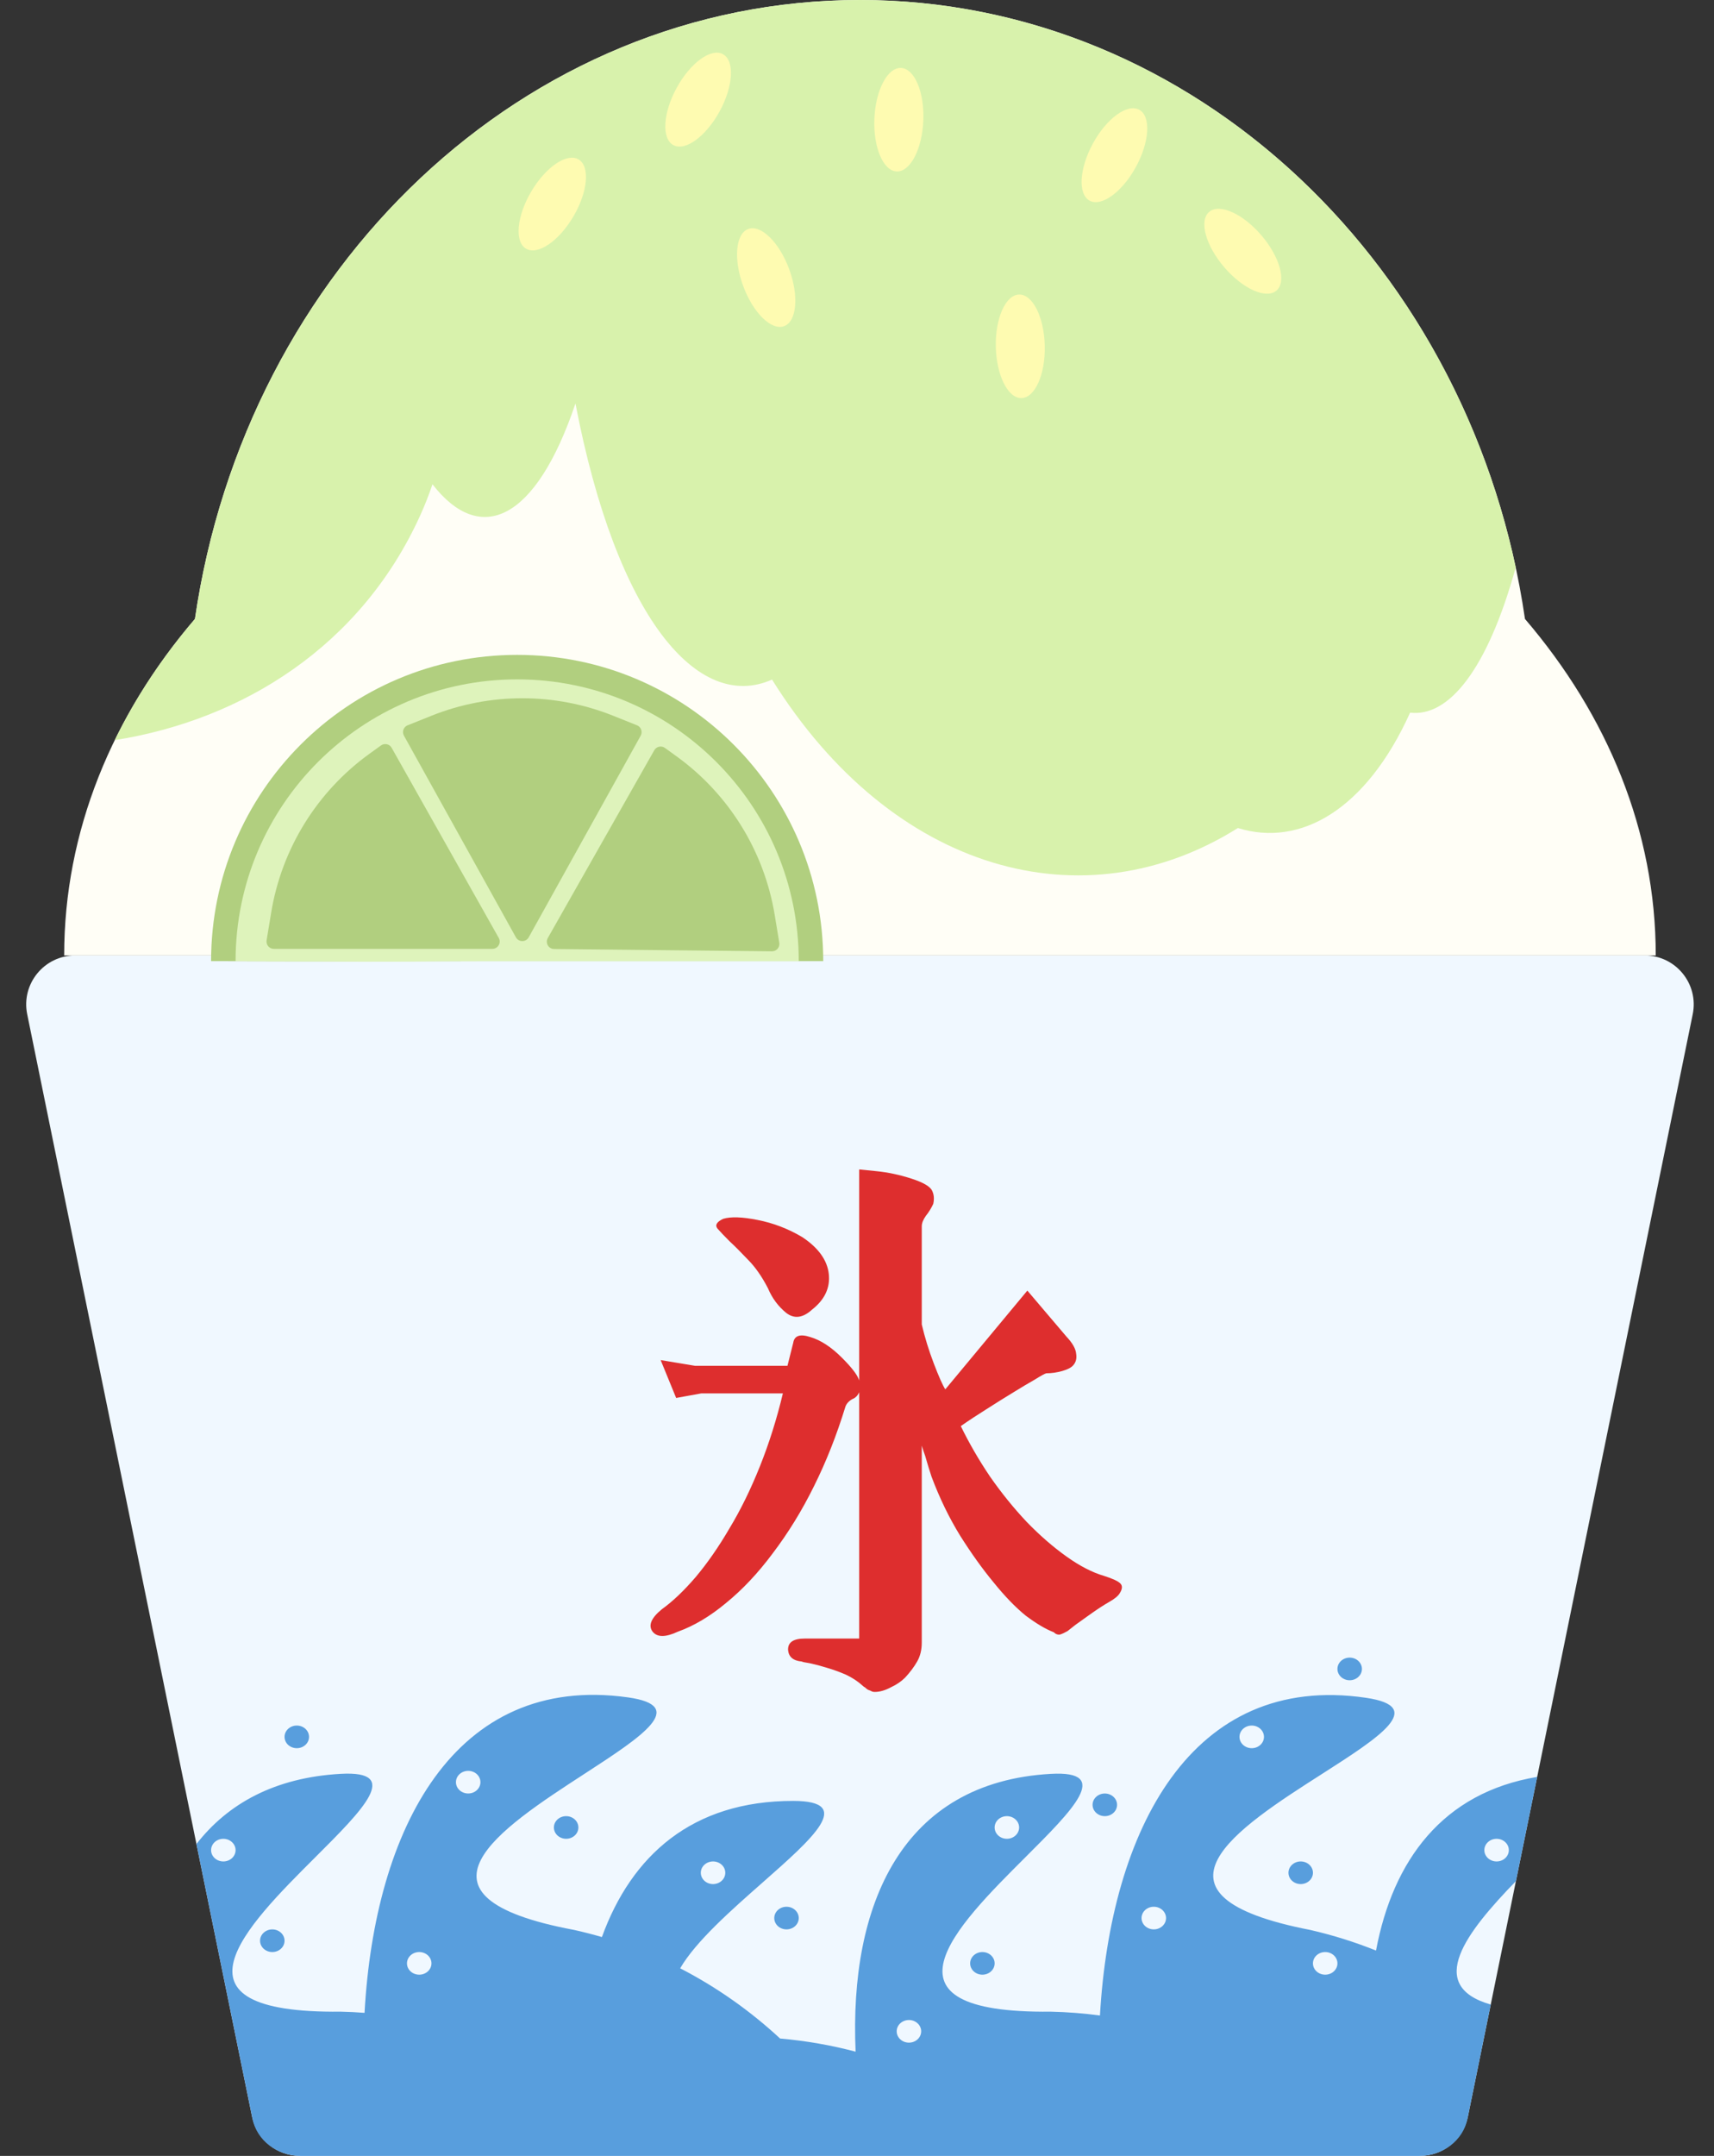
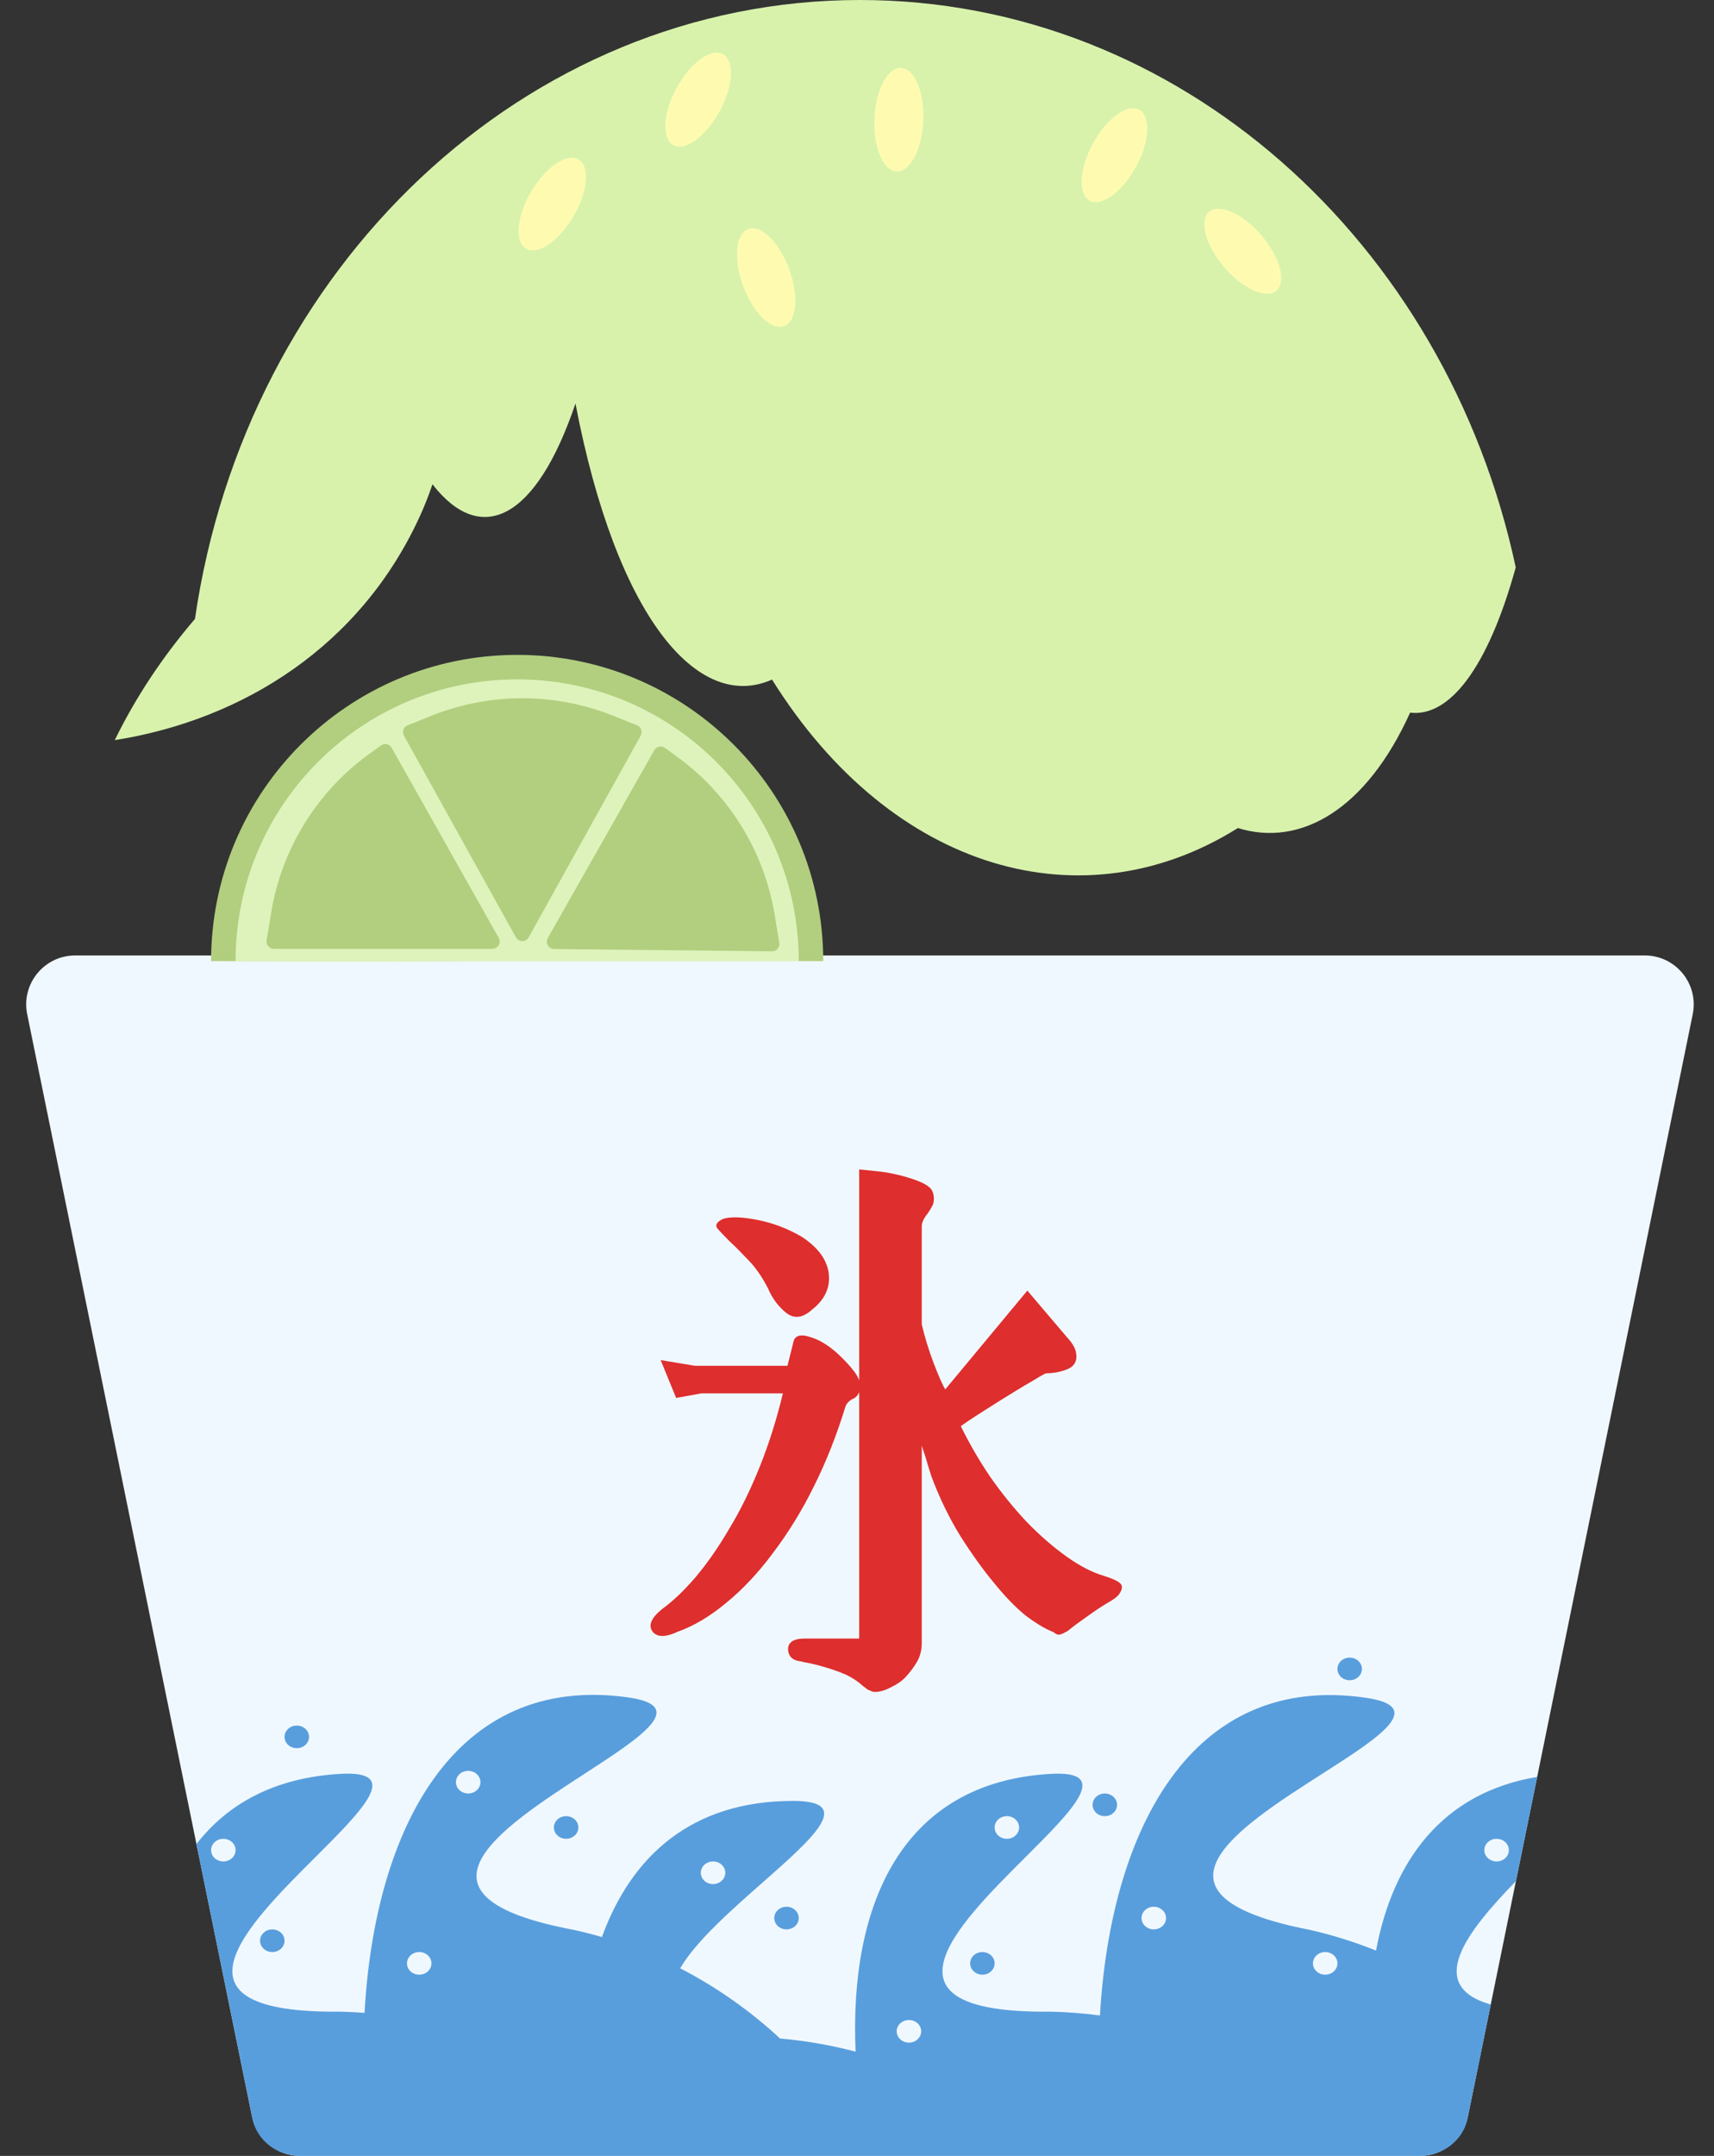
<svg xmlns="http://www.w3.org/2000/svg" width="70" height="88" viewBox="0 0 70 88" fill="none">
  <rect x="0" y="0" width="70" height="88" fill="#333333" stroke="none" />
  <path d="M1.111 41.4C0.858 40.16 1.805 39 3.07 39H67.172C68.437 39 69.384 40.16 69.131 41.4L59.948 86.4C59.758 87.331 58.938 88 57.988 88H12.254C11.304 88 10.485 87.331 10.294 86.4L1.111 41.4Z" fill="#F0F8FF" />
  <path d="M60.882 81.822L59.929 86.494C59.751 87.367 58.925 88 57.964 88H12.279C11.318 88 10.492 87.367 10.314 86.494L8.023 75.27C9.308 73.616 11.228 72.556 13.914 72.405C16.43 72.264 14.825 73.866 12.879 75.808C10.042 78.638 6.483 82.19 13.914 82.113C14.241 82.12 14.566 82.136 14.888 82.161C15.303 74.681 18.542 68.289 25.646 69.284C28.138 69.633 26.205 70.888 23.862 72.41C20.447 74.628 16.161 77.411 23.445 78.776C23.83 78.861 24.209 78.959 24.582 79.067C25.789 75.744 28.265 73.504 32.401 73.51C34.922 73.514 33.211 75.021 31.138 76.847C29.848 77.983 28.416 79.245 27.778 80.343C29.295 81.124 30.661 82.1 31.859 83.209C32.922 83.301 33.951 83.484 34.943 83.745C34.679 77.734 36.84 72.747 42.914 72.406C45.43 72.264 43.825 73.866 41.879 75.808C39.042 78.638 35.483 82.19 42.914 82.113C43.595 82.128 44.265 82.181 44.922 82.269C45.358 74.723 48.641 68.252 55.788 69.301C58.278 69.667 56.335 70.91 53.981 72.416C50.548 74.611 46.242 77.366 53.515 78.778C54.448 78.992 55.343 79.275 56.197 79.618C56.887 75.94 58.915 73.175 62.779 72.53L61.91 76.785C59.898 78.858 58.183 81.047 60.882 81.822Z" fill="#589EDD" />
  <ellipse cx="45.121" cy="73.67" rx="0.5" ry="0.462" fill="#589EDD" />
  <ellipse cx="32.121" cy="78.292" rx="0.5" ry="0.462" fill="#589EDD" />
  <ellipse cx="12.121" cy="70.896" rx="0.5" ry="0.462" fill="#589EDD" />
  <ellipse cx="55.121" cy="68.123" rx="0.5" ry="0.462" fill="#589EDD" />
-   <ellipse cx="53.121" cy="76.443" rx="0.5" ry="0.462" fill="#589EDD" />
  <ellipse cx="40.121" cy="80.141" rx="0.5" ry="0.462" fill="#589EDD" />
  <ellipse cx="23.121" cy="74.594" rx="0.5" ry="0.462" fill="#589EDD" />
  <ellipse cx="11.121" cy="79.217" rx="0.5" ry="0.462" fill="#589EDD" />
  <ellipse cx="29.121" cy="76.443" rx="0.5" ry="0.462" fill="#F0F8FF" />
-   <ellipse cx="51.121" cy="70.896" rx="0.5" ry="0.462" fill="#F0F8FF" />
  <ellipse cx="61.121" cy="75.519" rx="0.5" ry="0.462" fill="#F0F8FF" />
  <ellipse cx="54.121" cy="80.141" rx="0.5" ry="0.462" fill="#F0F8FF" />
  <ellipse cx="41.121" cy="74.594" rx="0.5" ry="0.462" fill="#F0F8FF" />
  <ellipse cx="37.121" cy="82.915" rx="0.5" ry="0.462" fill="#F0F8FF" />
  <ellipse cx="19.121" cy="72.745" rx="0.5" ry="0.462" fill="#F0F8FF" />
  <ellipse cx="47.121" cy="78.292" rx="0.5" ry="0.462" fill="#F0F8FF" />
  <ellipse cx="9.121" cy="75.519" rx="0.5" ry="0.462" fill="#F0F8FF" />
  <ellipse cx="17.121" cy="80.141" rx="0.5" ry="0.462" fill="#F0F8FF" />
  <path d="M34.528 57.414C34.168 58.586 33.739 59.672 33.239 60.672C32.754 61.656 32.192 62.57 31.551 63.414C30.957 64.211 30.325 64.883 29.653 65.43C28.997 65.977 28.34 66.367 27.684 66.602C27.184 66.836 26.84 66.836 26.653 66.602C26.465 66.352 26.59 66.047 27.028 65.688C27.465 65.375 27.926 64.938 28.41 64.375C28.895 63.797 29.356 63.133 29.793 62.383C30.247 61.633 30.66 60.789 31.035 59.852C31.41 58.914 31.723 57.922 31.973 56.875H28.645L27.614 57.062L26.981 55.516L28.387 55.75H32.16L32.395 54.812C32.442 54.516 32.676 54.438 33.098 54.578C33.52 54.703 33.95 54.984 34.387 55.422C34.762 55.797 34.989 56.086 35.067 56.289C35.082 56.32 35.09 56.344 35.09 56.359V47.734C35.106 47.734 35.34 47.758 35.793 47.805C36.262 47.852 36.739 47.953 37.223 48.109C37.707 48.266 37.989 48.43 38.067 48.602C38.145 48.758 38.16 48.938 38.114 49.141C38.035 49.312 37.934 49.477 37.809 49.633C37.7 49.789 37.645 49.93 37.645 50.055V54.062C37.77 54.594 37.934 55.125 38.137 55.656C38.34 56.188 38.496 56.539 38.606 56.711L41.957 52.68L43.551 54.555C43.801 54.82 43.934 55.055 43.95 55.258C43.981 55.445 43.942 55.602 43.832 55.727C43.754 55.82 43.606 55.898 43.387 55.961C43.168 56.023 42.95 56.055 42.731 56.055C42.668 56.07 42.512 56.156 42.262 56.312C42.012 56.453 41.723 56.625 41.395 56.828C41.035 57.047 40.66 57.281 40.27 57.531C39.895 57.766 39.551 57.992 39.239 58.211C39.582 58.914 39.981 59.602 40.434 60.273C40.903 60.945 41.403 61.562 41.934 62.125C42.465 62.672 43.004 63.141 43.551 63.531C44.098 63.922 44.614 64.188 45.098 64.328C45.442 64.438 45.66 64.539 45.754 64.633C45.848 64.727 45.84 64.859 45.731 65.031C45.668 65.141 45.528 65.258 45.309 65.383C45.09 65.508 44.848 65.664 44.582 65.852C44.301 66.055 44.082 66.211 43.926 66.32C43.785 66.43 43.676 66.516 43.598 66.578C43.489 66.641 43.387 66.688 43.293 66.719C43.2 66.734 43.114 66.703 43.035 66.625C42.707 66.5 42.325 66.273 41.887 65.945C41.465 65.602 41.028 65.148 40.575 64.586C40.121 64.039 39.668 63.406 39.215 62.688C38.762 61.953 38.371 61.148 38.043 60.273C37.965 60.039 37.879 59.758 37.785 59.43C37.739 59.305 37.692 59.164 37.645 59.008V67.047C37.645 67.344 37.582 67.602 37.457 67.82C37.332 68.039 37.168 68.258 36.965 68.477C36.809 68.633 36.614 68.766 36.379 68.875C36.145 69 35.926 69.062 35.723 69.062C35.66 69.062 35.606 69.047 35.559 69.016C35.512 69 35.473 68.984 35.442 68.969C35.395 68.938 35.356 68.906 35.325 68.875C35.293 68.859 35.27 68.844 35.254 68.828C35.051 68.641 34.817 68.484 34.551 68.359C34.301 68.25 34.043 68.156 33.778 68.078C33.528 68 33.293 67.938 33.075 67.891C32.871 67.859 32.762 67.836 32.746 67.82C32.387 67.789 32.2 67.625 32.184 67.328C32.184 67.031 32.41 66.883 32.864 66.883H35.09V56.828C35.028 56.969 34.934 57.062 34.809 57.109C34.668 57.188 34.575 57.289 34.528 57.414ZM33.168 53.453C32.793 53.797 32.442 53.844 32.114 53.594C31.785 53.328 31.535 52.992 31.364 52.586C31.114 52.102 30.84 51.711 30.543 51.414C30.262 51.117 30.012 50.867 29.793 50.664C29.59 50.461 29.426 50.289 29.301 50.148C29.192 50.008 29.27 49.875 29.535 49.75C29.848 49.656 30.317 49.672 30.942 49.797C31.582 49.922 32.192 50.156 32.77 50.5C33.426 50.938 33.785 51.438 33.848 52C33.91 52.562 33.684 53.047 33.168 53.453Z" fill="#DE2E2E" />
-   <path fill-rule="evenodd" clip-rule="evenodd" d="M7.962 25.264C10.043 10.946 21.41 0 35.121 0C48.832 0 60.199 10.946 62.28 25.264C65.656 29.206 67.621 33.926 67.621 39H35.121H2.621C2.621 33.926 4.586 29.206 7.962 25.264Z" fill="#FFFEF6" />
  <path fill-rule="evenodd" clip-rule="evenodd" d="M61.903 23.16C59.066 9.887 48.152 0 35.121 0C21.41 0 10.043 10.946 7.962 25.264C6.644 26.803 5.541 28.46 4.687 30.211C9.938 29.379 14.738 26.36 17.154 21.056C17.343 20.641 17.512 20.212 17.662 19.768C19.627 22.293 21.884 21.254 23.502 16.471C25.179 25.225 28.514 29.084 31.53 27.739C36.455 35.624 44.275 37.739 50.555 33.799C53.108 34.59 55.794 33.056 57.589 29.089C59.17 29.279 60.749 27.33 61.903 23.16Z" fill="#D8F2AC" />
  <ellipse cx="45.513" cy="6.335" rx="2.114" ry="1" transform="rotate(-61.347 45.513 6.335)" fill="#FEFBB1" />
  <ellipse cx="50.756" cy="10.256" rx="2.114" ry="1" transform="rotate(-130.57 50.756 10.256)" fill="#FEFBB1" />
  <ellipse cx="36.709" cy="4.886" rx="2.114" ry="1" transform="rotate(-87.596 36.709 4.886)" fill="#FEFBB1" />
  <path d="M23.628 6.507C24.104 6.788 24.01 7.83 23.417 8.837C22.825 9.843 21.959 10.432 21.483 10.151C21.007 9.871 21.101 8.828 21.694 7.822C22.286 6.816 23.152 6.227 23.628 6.507Z" fill="#FEFBB1" />
  <ellipse cx="28.512" cy="4.067" rx="2.114" ry="1" transform="rotate(-61.347 28.512 4.067)" fill="#FEFBB1" />
  <ellipse cx="31.291" cy="11.33" rx="2.114" ry="1" transform="rotate(-110.27 31.291 11.33)" fill="#FEFBB1" />
-   <ellipse cx="41.669" cy="14.136" rx="2.114" ry="1" transform="rotate(-91.308 41.669 14.136)" fill="#FEFBB1" />
  <path d="M33.621 39.231C27.622 39.231 28.025 39.231 21.121 39.231C14.217 39.231 15.23 39.253 8.621 39.231C8.621 32.328 14.217 26.731 21.121 26.731C28.025 26.731 33.621 32.328 33.621 39.231Z" fill="#B1CF7F" />
  <path d="M32.621 39.231C28.121 39.231 27.472 39.231 21.121 39.231C14.77 39.231 19.621 39.281 9.621 39.231C9.621 32.88 14.77 27.731 21.121 27.731C27.472 27.731 32.621 32.88 32.621 39.231Z" fill="#DEF3BB" />
  <path d="M21.593 38.259C21.479 38.465 21.183 38.465 21.069 38.259L16.497 30.029C16.409 29.871 16.48 29.672 16.647 29.605L17.617 29.217C20.001 28.263 22.661 28.263 25.045 29.217L26.015 29.605C26.183 29.672 26.253 29.871 26.166 30.029L21.593 38.259Z" fill="#B1CF7F" />
  <path d="M20.369 38.284C20.482 38.484 20.337 38.731 20.107 38.731L11.184 38.731C10.999 38.731 10.858 38.565 10.888 38.383L11.075 37.25C11.504 34.642 12.949 32.31 15.093 30.764L15.559 30.428C15.704 30.323 15.908 30.368 15.995 30.524L20.369 38.284Z" fill="#B1CF7F" />
  <path d="M22.372 38.289C22.259 38.488 22.401 38.734 22.63 38.737L31.527 38.83C31.714 38.832 31.857 38.665 31.826 38.481L31.64 37.352C31.211 34.744 29.766 32.412 27.622 30.866L27.156 30.529C27.011 30.425 26.808 30.469 26.72 30.625L22.372 38.289Z" fill="#B1CF7F" />
</svg>